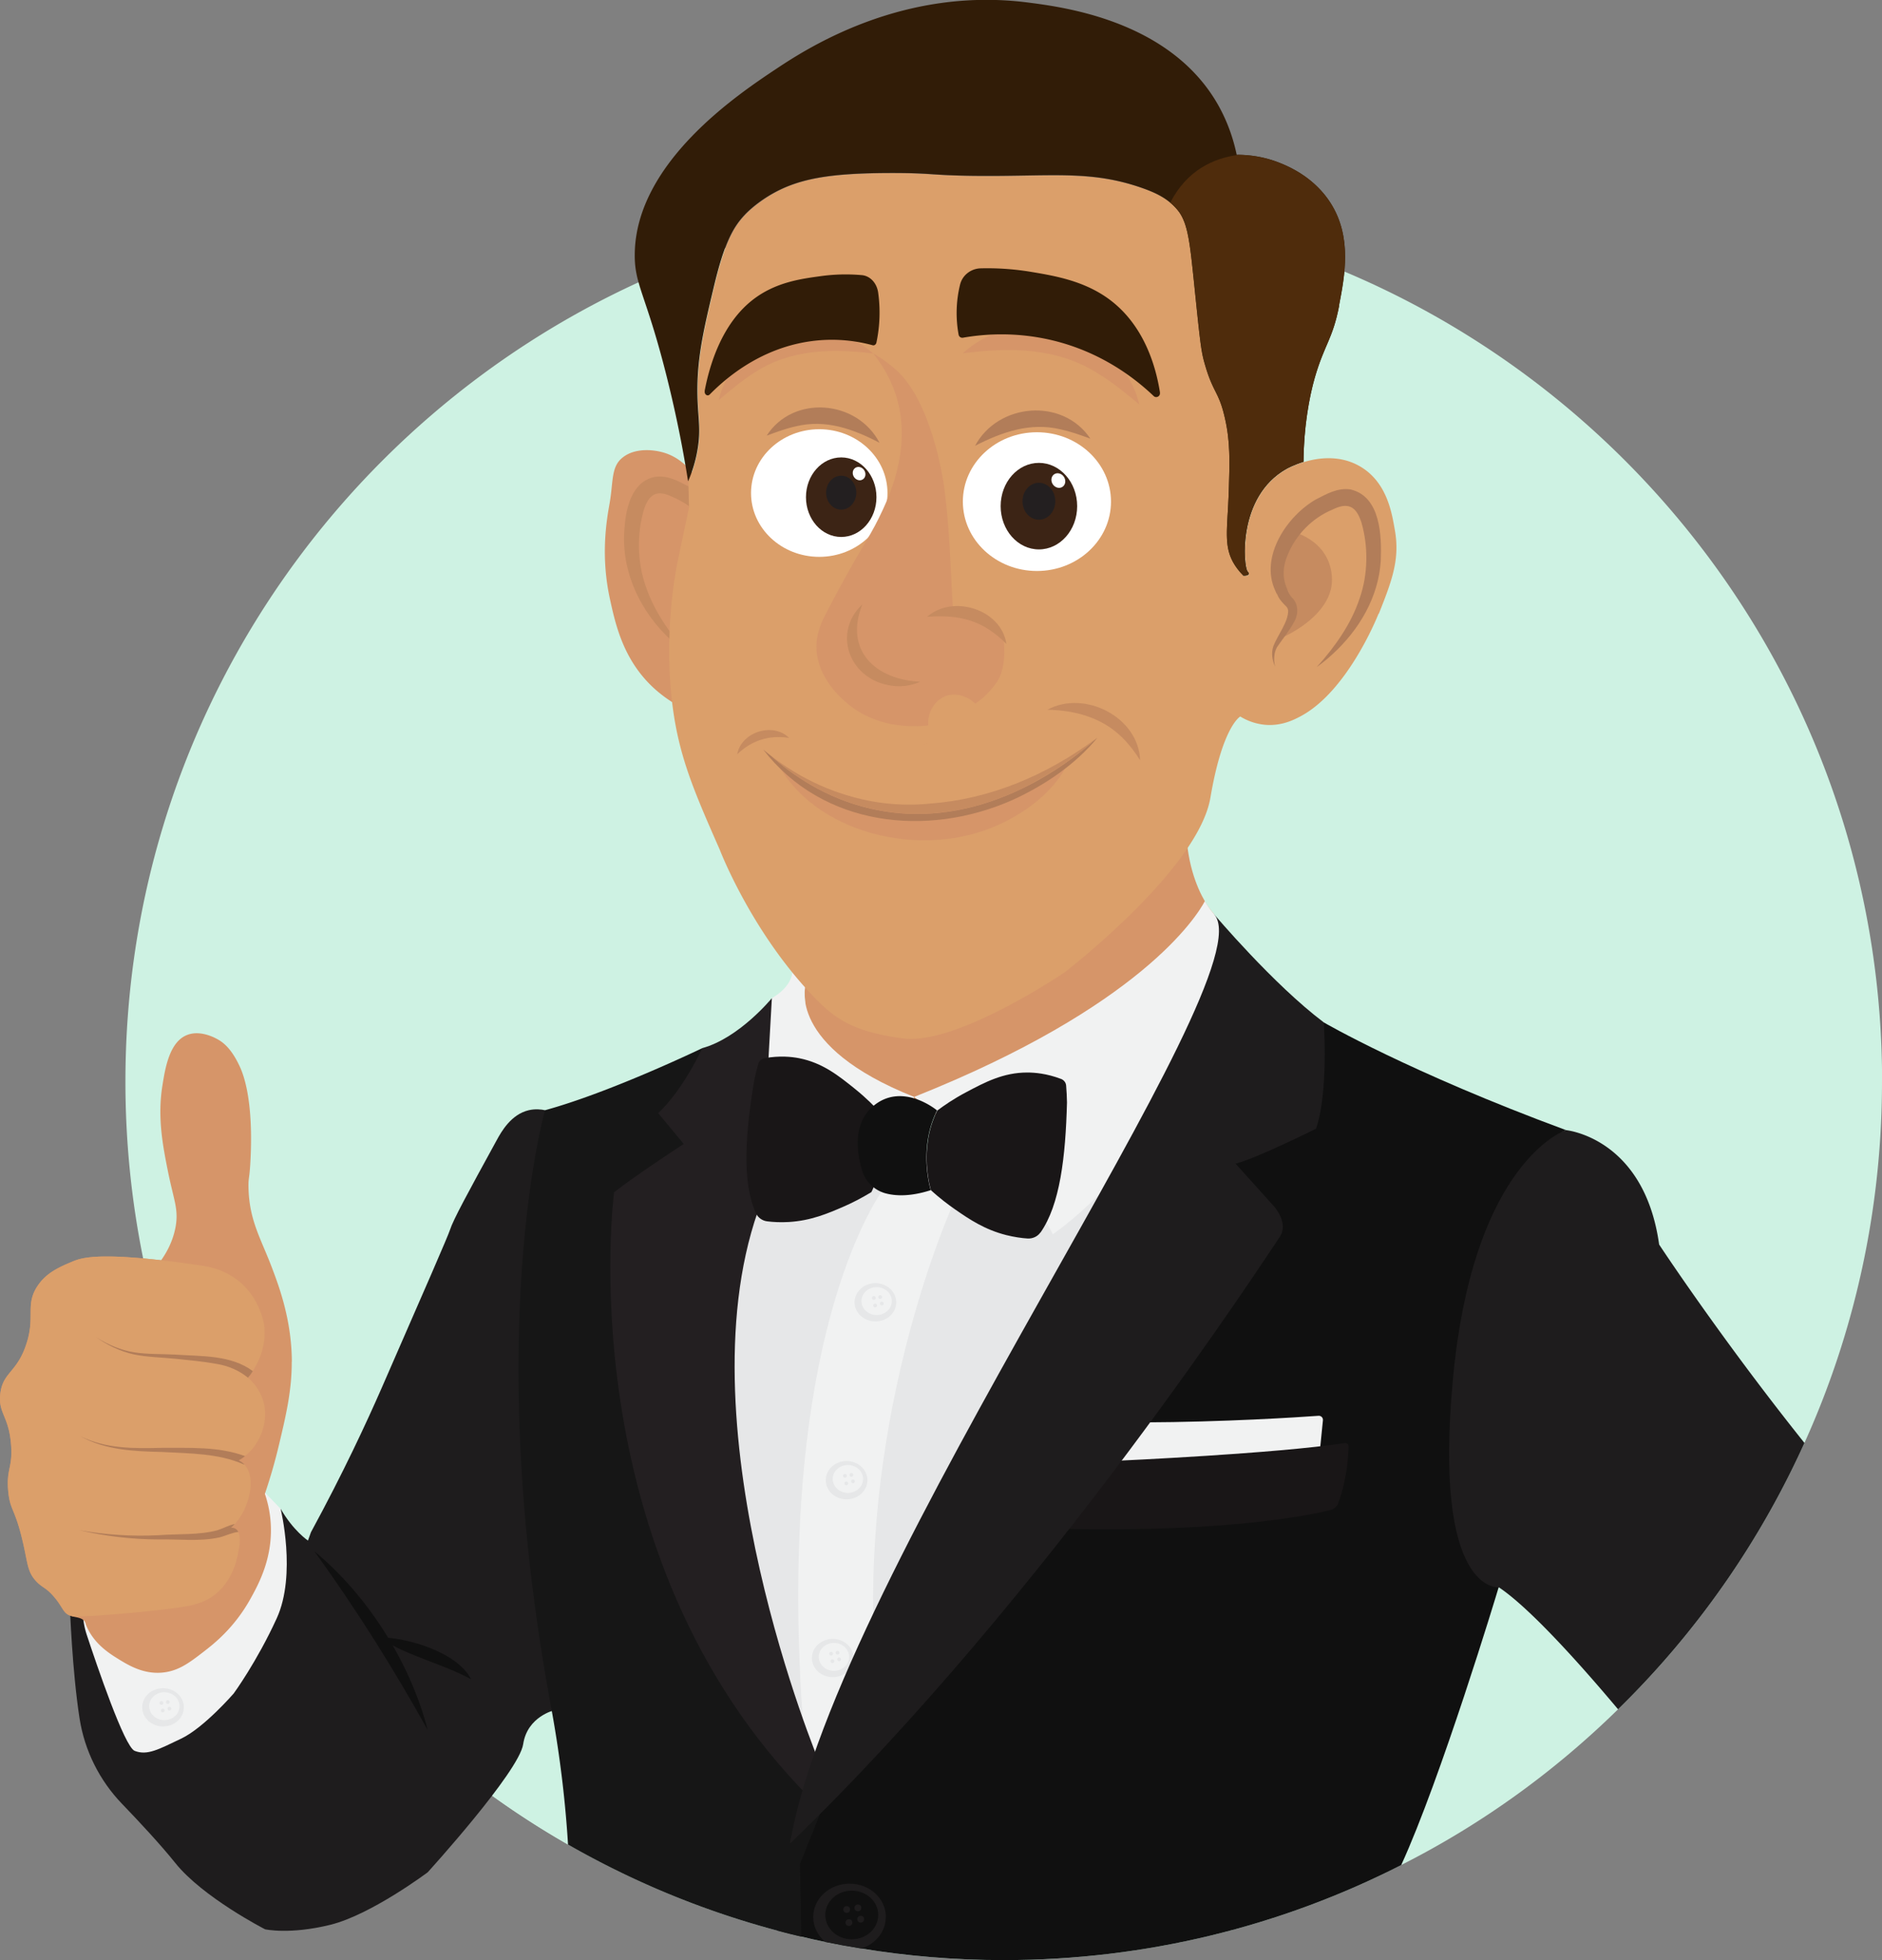
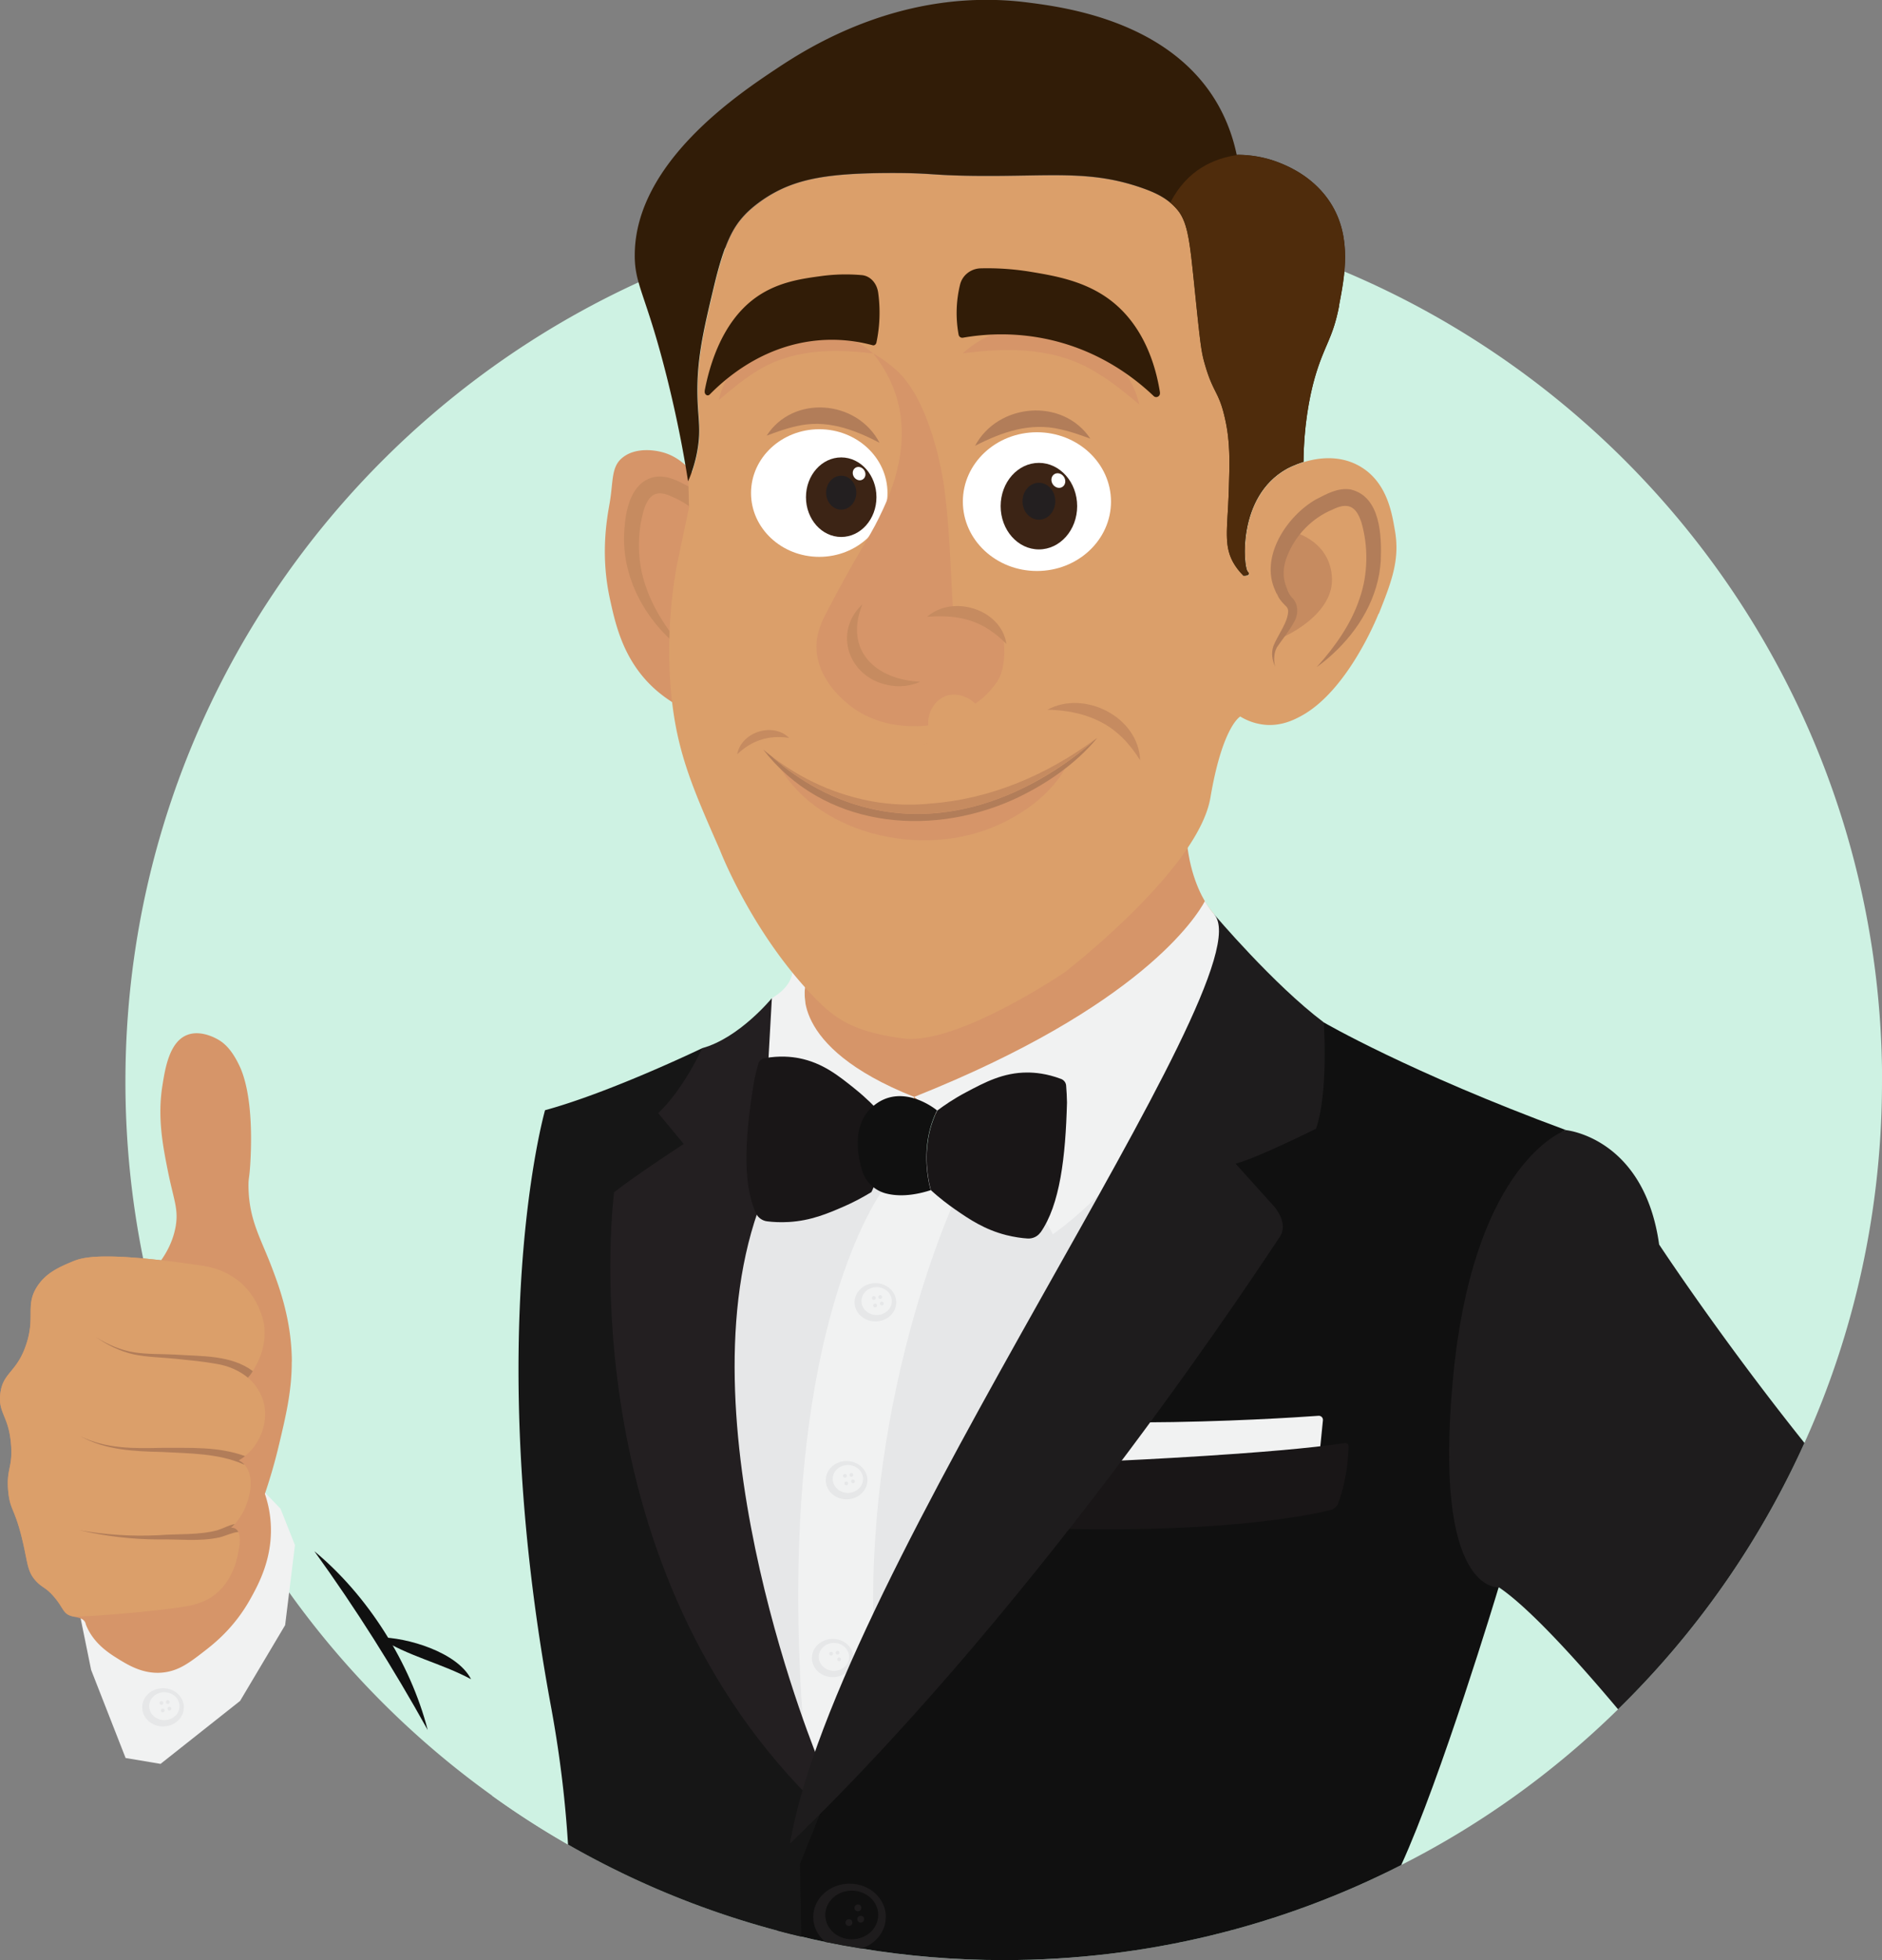
<svg xmlns="http://www.w3.org/2000/svg" viewBox="0 0 199.72 207.96">
  <rect x="0" y="0" width="199.72" height="207.96" fill="#808080" stroke="none" />
  <path d="M199.72 114.75c0 13.67-2.94 26.65-8.23 38.34a93.145 93.145 0 0 1-19.78 28.26c-6.75 6.62-14.5 12.22-23.01 16.52 0 0 0 .01-.01.01-12.67 6.45-27 10.08-42.18 10.08-5.15 0-10.19-.42-15.11-1.23h-.01c-1.27-.2-2.53-.43-3.79-.69-.86-.18-1.7-.36-2.55-.57-.86-.2-1.72-.41-2.56-.64a92.49 92.49 0 0 1-22.2-9.13 89.566 89.566 0 0 1-8.05-5.18 93.346 93.346 0 0 1-21.54-21.55c-.15-.2-.29-.4-.43-.6-.66-.93-1.3-1.88-1.92-2.84a98.525 98.525 0 0 1-2.83-4.62 91.32 91.32 0 0 1-3.38-6.52c-.12-.24-.23-.48-.34-.72-1.43-3.1-2.69-6.3-3.77-9.57-.05-.14-.1-.28-.13-.42-1.1-3.31-2-6.71-2.71-10.17a94.286 94.286 0 0 1-1.88-18.76c0-37.66 22.33-70.1 54.48-84.81 2.98-1.36 6.05-2.57 9.19-3.62 9.28-3.1 19.22-4.78 29.54-4.78 6.56 0 12.97.68 19.15 1.97h.01a92.34 92.34 0 0 1 17.01 5.31c33.51 14.12 57.04 47.28 57.04 85.93Z" style="fill:#cef2e3" />
  <path d="M60.27 195.7a92.66 92.66 0 0 1-8.05-5.18c1.73-2.26 3.15-4.39 3.31-5.47.36-2.37 2.3-3.26 3.02-3.52.9 5.03 1.45 9.76 1.72 14.16Z" style="fill:#cef2e3" />
  <path d="M191.49 153.09a93.145 93.145 0 0 1-19.78 28.26c-3.74-4.46-9.29-10.71-12.66-12.95l-1.45 1.23-3.25-3.55-3.34-12.96 2.77-14.25 2.35-10.47 4.79-6.9 5.14-1.56c.07-.03.11-.04.11-.04s8.31.76 9.9 12.14c0 0 6.56 9.97 15.42 21.05Z" style="fill:#1e1c1d" />
  <path d="M166.17 119.9s-.04.01-.11.04c-1.09.44-9.83 4.66-11.86 26.24-2.18 23.01 4.85 22.22 4.85 22.22h-.01c-.18.63-6.15 20.34-10.34 29.47 0 0 0 .01-.01.01-12.67 6.45-27 10.08-42.18 10.08-5.15 0-10.19-.42-15.11-1.23h-.01c-1.27-.2-2.53-.43-3.79-.69-.86-.18-1.7-.36-2.55-.57-.86-.2-1.72-.41-2.56-.64.2-3.15.62-6.28 1.36-9.23l4.52-6.79.63-.94 4-5.99.73-1.11.57-.92 3.26-5.24h.01l27.44-44.12 5.94-16.21 9.54-5.8s9.06 5.28 25.69 11.42Z" style="fill:#101010" />
  <path d="M10.03 172.15s2.1 4.9 6.33 5 9.16-6.41 9.16-6.41 3.66-5.64 2.99-9.16c-.67-3.51-1.39-4.26-1.39-4.26l2.65 2.75 1.53 3.86-1.04 8.49-4.78 8.04-8.44 6.68-3.71-.62-3.66-9.35-1.26-6.19 1.61 1.16Z" style="fill:#f1f2f2" />
  <ellipse cx="17.3" cy="181.14" rx="2.21" ry="2.03" style="fill:#e6e7e8" />
  <ellipse cx="17.44" cy="181.02" rx="1.61" ry="1.48" style="fill:#f1f2f2" />
  <circle cx="17.13" cy="180.68" r=".2" style="fill:#e6e7e8" />
  <circle cx="17.81" cy="180.58" r=".2" style="fill:#e6e7e8" />
  <circle cx="17.98" cy="181.28" r=".2" style="fill:#e6e7e8" />
  <circle cx="17.27" cy="181.48" r=".2" style="fill:#e6e7e8" />
-   <path d="M57.85 117.79c-.42-.09-1.04-.16-1.74 0-1.87.44-2.9 2.26-3.41 3.2-3.08 5.62-4.61 8.43-4.95 9.5-.21.66-2.55 6.02-7.23 16.73-1.61 3.68-4.07 8.99-7.52 15.34l-.32.89s-1.56-1.04-2.9-3.38c0 0 1.71 6.98-.41 11.62s-4.57 7.98-4.57 7.98-3.15 3.64-5.57 4.79c-2.41 1.15-3.6 1.82-4.94 1.3-1.08-.42-4.02-9.09-5.1-12.36-.26-.8-.4-1.64-.4-2.48v-.71l-1.37.3s.23 6.68 1.02 11.79c.53 3.42 2.11 6.59 4.51 9.08 1.84 1.91 4.11 4.35 5.64 6.26 2.93 3.67 9.54 7.05 9.54 7.05s2.6.59 6.94-.48c4.34-1.08 10.32-5.57 10.32-5.57s9.69-10.65 10.13-13.59 3.3-3.6 3.3-3.6l-.85-16.22-.26-19.56 1.26-25.91-1.14-1.97Z" style="fill:#1e1c1d" />
  <path d="M33.36 164.58c5.68 4.7 10.19 11.84 12.03 18.97-3.66-6.58-7.62-12.87-12.03-18.97Z" style="fill:#101010" />
  <path d="M40.18 173.71c3.04 0 8.36 1.59 9.81 4.45-3.19-1.72-6.74-2.44-9.81-4.45Z" style="fill:#101010" />
  <path d="M30.97 144.45c-.02-4.38-1.34-7.91-2.08-9.87-1.19-3.17-2.45-5.07-2.52-8.61-.02-1.15.11-.76.22-3.04.31-6.54-.85-9.16-1.19-9.87-.86-1.82-1.71-2.45-2.23-2.75-.27-.16-1.84-1.05-3.27-.52-1.93.71-2.38 3.59-2.67 5.42-.53 3.35.04 6.31.59 9.06.62 3.07 1.14 3.99.82 5.86-.26 1.46-.89 2.66-1.54 3.58-6.93-.79-8.52-.24-9.4.13-1.38.58-2.88 1.21-3.82 2.75-1.2 1.96-.12 3.14-1.11 6.09-1 2.98-2.49 2.91-2.75 5.23-.22 2.05.92 2.31 1.15 5.38.19 2.47-.53 2.54-.3 4.94.2 2.08.71 1.74 1.56 5.42.52 2.27.48 3.08 1.34 4.05.69.78 1.11.69 2.04 1.82.89 1.07.88 1.61 1.61 1.89.58.22 1.31.16 1.6.68.07.12.08.23.09.26.75 1.94 2.38 2.99 3.23 3.53 1.19.74 2.78 1.75 4.84 1.58 1.72-.15 2.86-1 4.47-2.25 1.09-.84 3.25-2.54 4.96-5.64.85-1.54 2.42-4.4 2.1-8.21-.09-1.11-.33-2.07-.6-2.87a57.4 57.4 0 0 0 1.51-5.26c.72-3.03 1.35-5.68 1.34-8.76Z" style="fill:#d69569" />
  <path d="M26.98 153.47c.17-.23 1.63-2.23 1-4.67-.31-1.18-.98-2-1.56-2.54a.996.996 0 0 0-.11-.1l.15-.18c.08-.11.21-.29.36-.52.59-.91 1.51-2.68 1.2-4.94 0 0-.39-2.77-2.72-4.63-.11-.09-.21-.16-.25-.19-1.51-1.1-3-1.33-3.83-1.45-1.55-.23-2.91-.41-4.11-.54-.32-.04-.64-.07-.94-.1-.34-.04-.67-.07-.99-.1-.51-.05-.99-.08-1.43-.11a22.6 22.6 0 0 0-1.32-.07c-3.09-.11-4.09.25-4.72.51-.69.29-1.41.59-2.07 1.01a5.361 5.361 0 0 0-.95.74l-.22.22c-.07.08-.14.16-.2.24l-.18.24c-.01.02-.03.03-.04.05-.05.08-.1.16-.16.24-1.2 1.96-.12 3.15-1.12 6.09-1 2.99-2.49 2.92-2.74 5.24-.23 2.05.91 2.3 1.15 5.38.19 2.47-.53 2.54-.3 4.94.2 2.07.71 1.74 1.56 5.42.52 2.27.48 3.08 1.34 4.04.69.78 1.11.69 2.04 1.82.89 1.07.88 1.61 1.61 1.89.01 0 .02.01.03.01.11.04.21.07.33.09.02.01.05.02.07.02h.02c.2 0 .41-.01.64-.02.1 0 .21-.01.31-.01.09-.01.18-.01.27-.01 1.6-.08 3.68-.25 5.64-.44 2.53-.25 4.85-.53 5.66-.75.73-.19 1.3-.38 1.94-.78 2.43-1.53 2.86-4.36 2.97-4.94.09-.49.27-1.45-.02-2.03a.923.923 0 0 0-.24-.31.75.75 0 0 0-.51-.12c.13-.13.25-.26.38-.41.21-.24.41-.5.59-.79.24-.36.45-.76.61-1.2.19-.51 1.03-2.74-.07-4.19-.04-.05-.07-.1-.12-.14-.14-.15-.32-.3-.61-.45.23-.13.46-.28.68-.46.35-.27.68-.6.98-1Z" style="fill:#db9f6a" />
  <path d="M26.46 145.98c-.04.06-.09.12-.15.18.04.03.07.06.11.1-.98-.84-2.16-1.35-3.46-1.56-1.42-.26-2.89-.39-4.35-.54-1.46-.15-2.94-.16-4.4-.46-1.46-.32-2.81-.98-4.01-1.83 1.24.79 2.62 1.38 4.05 1.61 1.44.22 2.92.16 4.39.24 2.75.19 5.88.02 8.19 1.75-.15.24-.28.42-.36.52ZM25.33 154.93c.29.15.47.3.61.45-.04 0-.08-.01-.12-.03-2.66-1.17-5.74-1.14-8.62-1.3-2.97-.07-6.03-.19-8.68-1.68 2.72 1.36 5.73 1.31 8.69 1.24 2.94.02 5.97-.16 8.8.88-.22.18-.45.33-.68.46ZM25.3 162.54h-.03c-.6.04-1.33.41-1.97.57-2.16.47-4.29.17-6.46.22-2.84-.01-5.68-.34-8.44-.99 2.79.5 5.61.68 8.43.54 2.04-.16 4.26 0 6.22-.52.67-.21 1.16-.52 1.86-.67-.13.14-.25.28-.38.4.19-.01.36.02.51.13.11.08.19.18.25.31Z" style="fill:#b27d59" />
  <path d="m87 192.5-2.11 5.27.15 7.7c-.86-.2-1.72-.41-2.56-.64a92.49 92.49 0 0 1-22.2-9.13c-.27-4.4-.81-9.13-1.72-14.16-.03-.18-.07-.37-.1-.55-7.35-39.75-.62-63.2-.62-63.2 6.9-1.89 16.27-6.39 16.68-6.58h.01l-.11 4.23.52 4.31-6.09 8.46 1.12 23.68 13.36 34.22 1.83.98.78.42.76.41.98.52.68.37.09.05L87 192.5Z" style="fill:#161616" />
  <path d="m128.85 97.01-.17.14-27.05 21.74-2.23-.57-7.22-1.85-6.78-7.82c.3-3.26-.64-7.77-.64-7.77l8.66 1.54 15.1-1.19 17.32-14.11c0 4.22 1.14 6.99 2.02 8.5.17.28.32.52.46.71.33.46.55.69.55.69Z" style="fill:#d69569" />
  <path d="m81.65 127.75-5.94 4.26 1.19 36.52 9.7 17.02 8.81-6.53 25.93-53.35-3.66-7.03-17.72 3.37-12.07.3-6.24 1.28v4.16z" style="fill:#e6e7e8" />
  <path d="M130.28 99.65s-.15-.57-.65-1.37l-.05-.37-.64-.79s0-.01-.01-.02-.02-.03-.03-.04c-.01-.02-.03-.04-.04-.05-.02-.03-.24-.25-.54-.69-.13-.2-.29-.43-.46-.71-.86 1.62-6.79 11.19-30.85 20.77 0 0 .96.75 2.4 1.94 3.76 3.1 10.78 9.19 12.31 12.63 0 0 2.16-1.43 4.97-4.28 2.38-2.42 5.23-5.85 7.62-10.29l6.81-12.3-.84-4.43ZM101.3 127.39s-11.38 24.55-8.02 53.25l-1.43 5.96-6.69 2.94v-7.57c-2.87-41.72 8.86-56.2 8.86-56.2l1.62-1.71 4.06.24 1.59 3.08Z" style="fill:#f1f2f2" />
  <ellipse cx="92.9" cy="138.17" rx="2.21" ry="2.03" style="fill:#e6e7e8" />
  <ellipse cx="93.03" cy="138.04" rx="1.61" ry="1.48" style="fill:#f1f2f2" />
  <circle cx="92.73" cy="137.71" r=".2" style="fill:#e6e7e8" />
  <circle cx="93.41" cy="137.61" r=".2" style="fill:#e6e7e8" />
  <circle cx="93.58" cy="138.3" r=".2" style="fill:#e6e7e8" />
  <circle cx="92.87" cy="138.51" r=".2" style="fill:#e6e7e8" />
  <ellipse cx="89.84" cy="157.04" rx="2.21" ry="2.03" style="fill:#e6e7e8" />
  <ellipse cx="89.98" cy="156.91" rx="1.61" ry="1.48" style="fill:#f1f2f2" />
  <circle cx="89.67" cy="156.58" r=".2" style="fill:#e6e7e8" />
  <circle cx="90.35" cy="156.48" r=".2" style="fill:#e6e7e8" />
  <circle cx="90.52" cy="157.17" r=".2" style="fill:#e6e7e8" />
  <circle cx="89.81" cy="157.38" r=".2" style="fill:#e6e7e8" />
  <ellipse cx="88.37" cy="175.91" rx="2.21" ry="2.03" style="fill:#e6e7e8" />
  <ellipse cx="88.5" cy="175.79" rx="1.61" ry="1.48" style="fill:#f1f2f2" />
  <circle cx="88.2" cy="175.45" r=".2" style="fill:#e6e7e8" />
  <circle cx="88.88" cy="175.35" r=".2" style="fill:#e6e7e8" />
  <circle cx="89.05" cy="176.05" r=".2" style="fill:#e6e7e8" />
-   <circle cx="88.34" cy="176.25" r=".2" style="fill:#e6e7e8" />
  <path d="M81.92 105.89s2.19-1.13 2.19-3.01l1.39 1.61s-2.1 6.48 11.51 11.89l-.57 2.73-9.82-.87-7.4-3.49 2.71-8.87Z" style="fill:#f1f2f2" />
  <path d="M73.2 75.48a13.9 13.9 0 0 1-3.81-2.47c-3.25-2.99-4.07-6.76-4.65-9.4-1.01-4.58-.39-8.29-.05-10.19.4-2.28.15-3.82 1.29-4.8 1.49-1.29 3.78-.77 4.11-.69 2.3.52 3.47 2.33 3.71 2.72l-.59 24.84Z" style="fill:#d69569" />
  <path d="M77.48 69.4c.17-.7.13-1.46-.18-2.04-.61-.89-1.33-1.75-1.84-2.72-.45-.75-.48-1.88.21-2.54.21-.25.35-.5.48-.8l-.07.28c0-.17.1-.33.15-.49.5-1.15.43-2.31-.06-3.49-.86-2.17-2.64-3.98-4.79-4.87-1.59-.79-2.48-.39-3.04 1.32-.76 2.55-.73 5.55.18 8.13.89 2.67 2.59 5.09 4.55 7.27-.6-.43-1.17-.9-1.71-1.4-3.4-3.03-5.56-7.56-5.07-12.19.15-2.02.79-4.77 3.19-5.26 1.37-.22 2.53.46 3.67 1.05 3.19 1.81 6.11 6.31 4.22 9.93-.02.05-.08.16-.1.21l-.02.04v.02s.06-.17.05-.25c-.09.49-.48.9-.81 1.26-.25.26-.33.3-.38.61-.02 1.19 1.09 2.58 1.56 3.75.26.76.12 1.55-.18 2.2Z" style="fill:#c68b60" />
  <path d="M146.3 65.1c-.21.53-3.37 8.31-8.31 10.91-.7.37-2 1.03-3.71.89a6.13 6.13 0 0 1-2.66-.88s-1.88.99-3.17 8.61c-1.29 7.62-15.44 18.51-15.44 18.51s-11.48 7.82-17.22 7.03c-5.74-.79-7.52-2.28-10.3-5.35-6.07-6.73-9.1-14.65-9.1-14.65-2.73-6.21-4.37-9.93-5.05-15.54-.73-5.98-.09-11.84.59-15.14.12-.58 1.19-5.64 1.19-5.64l-.07-2.76c.43-1.01.8-2.17 1.02-3.47.31-1.91.09-2.95 0-4.83-.2-4.28.54-7.4 1.71-12.32 1.12-4.71 2.05-6.35 3.27-7.65.19-.2 1.04-1.08 2.52-2 3.05-1.88 6.46-2.44 13.07-2.45 4.38 0 4.05.24 8.61.3 8.25.11 12.35-.65 17.89 1.26 1.61.55 2.87 1.17 3.86 2.38 1.06 1.28 1.29 3.34 1.71 7.42.7 6.81.77 7.55 1.19 8.98.87 3.01 1.44 2.79 2.08 5.5.62 2.62.55 4.77.45 7.94-.13 4.05-.63 5.88.67 7.87.15.23.33.47.53.7.12.13.24.26.36.38.28 0 .5-.04.55-.17.04-.11-.09-.25-.11-.28-.44-.51-1.14-7.93 4.12-10.88.1-.06.79-.43 1.8-.74 1.56-.48 3.9-.79 6.04.49 2.89 1.72 3.35 5.13 3.64 6.76.55 3.13-.37 5.46-1.71 8.84Z" style="fill:#db9f6a" />
  <path d="M142.11 32.44c-.68 3.53-1.56 4.1-2.58 7.62-.6 2.09-1.18 5.32-1.2 8.94h-.01c-1.01.32-1.7.69-1.8.75-5.26 2.96-4.56 10.37-4.12 10.88.02.02.16.17.11.28-.04.13-.27.17-.55.17a6.463 6.463 0 0 1-.89-1.08c-1.3-1.98-.8-3.82-.67-7.87.1-3.17.17-5.33-.45-7.94-.64-2.7-1.21-2.49-2.08-5.5-.42-1.43-.49-2.17-1.19-8.98-.42-4.08-.65-6.14-1.71-7.42-.99-1.2-2.25-1.82-3.86-2.38-5.55-1.92-9.64-1.16-17.89-1.26-4.56-.06-4.23-.3-8.61-.3-6.61.01-10.01.58-13.07 2.45-1.49.92-2.34 1.8-2.52 2-1.22 1.3-2.15 2.93-3.27 7.65-1.17 4.92-1.91 8.04-1.71 12.32.09 1.88.31 2.92 0 4.83-.21 1.3-.58 2.46-1.02 3.47-.46-2.95-1.18-6.8-2.3-11.24-2.18-8.65-3.39-9.58-3.36-12.84.08-9.75 11-17.01 15.04-19.7 3.37-2.24 13.41-8.71 26.63-7.03 3.84.49 15.1 1.92 20.19 10.79 1.08 1.89 1.68 3.75 2.02 5.37 1.3 0 3 .19 4.81.96.9.38 3.46 1.51 5.15 4.16 2.3 3.61 1.5 7.73.89 10.89Z" style="fill:#311c07" />
  <path d="M142.11 32.44c-.68 3.53-1.56 4.1-2.58 7.62-.6 2.09-1.18 5.32-1.2 8.94h-.01c-1.01.32-1.7.69-1.8.75-5.25 2.96-4.56 10.37-4.12 10.88.02.02.16.17.11.28-.04.13-.27.17-.55.17-.12-.12-.24-.25-.36-.38-.2-.23-.38-.47-.53-.7-1.29-1.98-.8-3.82-.67-7.87.1-3.17.18-5.33-.45-7.94-.63-2.7-1.21-2.49-2.07-5.5-.42-1.43-.49-2.17-1.19-8.98-.37-3.55-.59-5.57-1.34-6.88-.11-.2-.23-.38-.37-.54-.25-.3-.51-.56-.79-.79 1.79-3.49 4.66-4.73 7.23-5.07 1.25.01 2.84.21 4.54.92.04.01.08.03.11.04.9.38 3.46 1.51 5.14 4.16 2.3 3.61 1.5 7.73.89 10.89Z" style="fill:#4f2c0c" />
  <path d="M136.79 56.3s4.21.75 4.55 4.82c.35 4.08-5.09 6.43-5.09 6.43l.77-1.59.2-1.21-.07-1.16-.73-1.41-.73-1.82.57-2.97.53-1.09Z" style="fill:#c68b60" />
  <path d="M135.32 70.73c-.3-.65-.45-1.44-.18-2.2.46-1.16 1.58-2.56 1.56-3.75-.05-.32-.13-.36-.38-.61-.33-.35-.72-.77-.81-1.26 0 .09.02.18.06.26 0 .01 0 0 0 0v-.02c-.09-.13-.19-.37-.25-.51-1.64-3.58 1.25-7.9 4.34-9.66 1.14-.58 2.3-1.26 3.67-1.05 3.2.76 3.3 4.95 3.2 7.56-.23 3.85-2.3 7.34-5.09 9.89-.54.51-1.12.97-1.71 1.4 1.96-2.18 3.66-4.59 4.55-7.27.91-2.58.94-5.58.18-8.13-.56-1.7-1.44-2.11-3.04-1.32-2.16.89-3.93 2.7-4.79 4.87-.5 1.18-.56 2.33-.06 3.49.06.16.16.32.15.49l-.07-.28c.14.3.27.55.48.8.69.65.66 1.79.21 2.54-.51.97-1.24 1.83-1.84 2.72-.31.58-.36 1.34-.18 2.04Z" style="fill:#b27d59" />
  <ellipse cx="86.94" cy="52.31" rx="7.24" ry="6.77" style="fill:#fff" />
  <ellipse cx="89.27" cy="52.75" rx="3.74" ry="4.22" style="fill:#3c2415" />
  <ellipse cx="89.27" cy="52.27" rx="1.6" ry="1.8" style="fill:#231f20" />
  <ellipse cx="91.17" cy="50.24" rx=".65" ry=".73" style="fill:#fff" transform="rotate(-32.4 91.182 50.248)" />
  <ellipse cx="110.04" cy="53.22" rx="7.86" ry="7.36" style="fill:#fff" />
  <ellipse cx="110.25" cy="53.7" rx="4.06" ry="4.59" style="fill:#3c2415" />
  <ellipse cx="110.25" cy="53.18" rx="1.74" ry="1.96" style="fill:#231f20" />
  <ellipse cx="112.31" cy="50.98" rx=".71" ry=".8" style="fill:#fff" transform="rotate(-32.4 112.32 50.978)" />
  <path d="M103.47 47.31c2.43-4.57 9.32-5.15 12.24-.77-1.11-.41-2.14-.77-3.17-.99-3.21-.76-6.18.27-9.07 1.75Z" style="fill:#b27d59" />
  <path d="M102.17 37.48c6.1-5.53 16.73-2.7 18.74 5.44-1.45-1.21-2.79-2.31-4.21-3.18-4.39-2.87-9.41-2.92-14.53-2.25ZM92.66 37.5c-5.41-4.79-14.71-2.2-16.39 4.96 1.26-1.08 2.43-2.05 3.66-2.84 3.83-2.56 8.23-2.66 12.72-2.12Z" style="fill:#d69569" />
  <path d="M93.34 46.98c-2.82-1.47-5.72-2.52-8.87-1.75-1.01.22-2.01.58-3.11.99 2.83-4.39 9.64-3.79 11.98.77Z" style="fill:#b27d59" />
  <path d="M123.09 41.67c.06.37-.39.61-.66.35-2.08-1.98-5.66-4.7-10.78-5.92-3.88-.92-7.24-.66-9.46-.27a.398.398 0 0 1-.46-.32 12.666 12.666 0 0 1 .15-5.3c.24-1.01 1.15-1.71 2.18-1.74 1.51-.04 3.27.04 5.21.35 2.52.42 5.71.93 8.42 2.92 3.7 2.72 4.97 7.09 5.41 9.92ZM74.79 41.47c-.07.37.29.63.53.38 1.85-1.88 5.01-4.42 9.36-5.4 3.3-.74 6.09-.32 7.93.18.18.05.36-.09.4-.3a15.375 15.375 0 0 0 .18-5.3c-.15-1.02-.86-1.76-1.73-1.84-1.26-.11-2.74-.12-4.38.11-2.13.29-4.83.66-7.21 2.52-3.25 2.54-4.56 6.84-5.09 9.65Z" style="fill:#311c07" />
  <path d="M82.8 81.47c5.86 2.9 12.07 5.04 18.84 3.94 4.12-.62 7.5-2.04 11.33-3.76-1.29 2.19-3.43 4.03-6.03 5.38-8.25 4.4-19.89 1.68-24.14-5.56Z" style="fill:#d69569" />
  <path d="M116.47 78.26c-2.38 2.87-5.59 5.05-9.01 6.61-9.06 4.03-20.16 2.84-26.47-5.35.29.25.59.49.9.73 2.17 1.94 5.67 4.43 10.48 5.54 11.62 2.69 21.15-4.89 23.87-7.35.08-.05.15-.11.22-.17Z" style="fill:#b27d59" />
  <path d="M116.24 78.43c-2.72 2.46-12.25 10.04-23.87 7.35-4.81-1.11-8.31-3.6-10.48-5.54 4.78 3.7 10.83 5.65 16.87 5.01 6.34-.46 12.35-3.04 17.48-6.83ZM111.15 75.3c3.93-2.14 9.68.77 9.84 5.36-.56-.9-1.17-1.69-1.86-2.37-2.11-2.13-5.01-2.94-7.98-2.99ZM78.23 80.03c.43-2.37 3.8-3.45 5.51-1.74-2.17-.33-3.97.27-5.51 1.74Z" style="fill:#c68b60" />
  <path d="M100.07 50.9s-1.2-8.21-4.91-11.6c-.4-.36-.82-.69-.82-.69-.48-.37-1.03-.75-1.68-1.11 1.01 1.25 2.04 2.94 2.6 5.06 1.42 5.34-.98 10.31-1.98 12.37-1.11 2.29-2.26 3.7-5.44 9.8-.63 1.19-1.27 2.46-1.19 4.16.15 3.11 2.64 5.21 3.27 5.74 3.04 2.57 6.77 2.54 8.58 2.34-.09-1.38.68-2.67 1.83-3.11 1.02-.39 2.29-.07 3.16.8.3-.2.63-.45.96-.75 0 0 .82-.75 1.39-1.63.5-.78.73-1.88.74-3.09 0-.67-.06-1.38-.19-2.09-1.18-1.23-2.66-1.92-4.12-1.85-.4.02-.75.1-.75.1-.14.03-.15.05-.17.04-.46-.01-.26-7.66-1.26-14.47ZM98.79 78.83c-.13.03-.5.1-1.02.17l1.02-.17Z" style="fill:#d69569" />
  <path d="M91.52 64.11c-1.96 4.88 1.36 8 6.14 8.22-1.06.48-2.3.6-3.49.34-4.13-.85-5.79-5.61-2.65-8.56ZM98.39 65.44c2.72-2.4 7.87-.81 8.41 2.88-.61-.61-1.2-1.11-1.84-1.52-1.96-1.31-4.23-1.54-6.57-1.36Z" style="fill:#c68b60" />
  <path d="m121.26 150.92-3.27 3.93 1.63 1.37 20.41-1.93.36-3.6c.03-.27-.19-.5-.47-.48-2.06.15-10 .67-18.67.7Z" style="fill:#f1f2f2" />
  <path d="M118.77 154.97s16.73-.75 23.95-1.87c.21-.03.4.13.4.35-.02.97-.18 3.53-1.1 6.02-.14.37-.44.64-.82.74-2.25.55-11.05 2.38-28.48 2l6.05-7.24Z" style="fill:#191617" />
  <path d="M81.92 105.89s-3.45 4.23-7.39 5.31c0 0-1.97 4.34-4.68 6.9l2.71 3.27s-4.86 3.15-7.39 5.12c0 0-5.07 38.18 20.76 64.24l1.01-3.76s-14.65-35.04-6.53-58.4l2.67-14.15-1.58-1.2.41-7.32Z" style="fill:#231f21" />
  <path d="M110.41 130.76c-.31.44-.83.67-1.36.64-.64-.04-1.41-.15-2.26-.36-2.29-.58-3.91-1.67-5.41-2.71-.78-.54-1.66-1.21-2.59-2.05 0 0-1.38-4.36.67-8.45.68-.51 1.72-1.24 3.07-1.95 1.98-1.05 3.93-2.09 6.48-2.09.8 0 2.06.1 3.59.68.3.11.52.39.54.71.05.61.08 1.21.09 1.8-.15 5.75-.74 10.85-2.82 13.8ZM80.21 128.7c.22.49.69.82 1.21.88.64.08 1.41.12 2.29.07 2.36-.14 4.15-.91 5.83-1.64.87-.38 1.86-.88 2.93-1.53 0 0 2.18-4.02.94-8.43-.57-.63-1.46-1.54-2.65-2.5-1.75-1.41-3.46-2.79-5.97-3.28-.78-.15-2.05-.29-3.65 0-.32.06-.58.28-.67.59-.17.59-.31 1.18-.43 1.75-.94 5.67-1.32 10.79.17 14.08Z" style="fill:#191617" />
  <path d="M98.78 126.27c-2.14.69-3.71.63-4.8.34a3.586 3.586 0 0 1-2.5-2.45c-.52-1.76-1.02-4.89 1.12-6.75 3.12-2.72 6.84.4 6.84.4-2.05 4.1-.67 8.45-.67 8.45Z" style="fill:#101010" />
  <path d="M128.85 97.01s6.29 7.45 11.63 11.46c0 0 .52 7.42-.82 11.28 0 0-6.24 3.12-8.54 3.71l4.08 4.53s1.63 1.78.59 3.27-24.65 38.06-51.96 64.34c4.85-28.75 50.89-92.17 45.01-98.59ZM94 203.39c0 1.55-1.09 2.87-2.6 3.34h-.01c-1.27-.2-2.53-.43-3.79-.69-.8-.65-1.3-1.6-1.3-2.65 0-1.96 1.73-3.54 3.86-3.54s3.85 1.58 3.85 3.54Z" style="fill:#1e1c1d" />
  <ellipse cx="90.39" cy="203.17" rx="2.81" ry="2.58" style="fill:#101010" />
-   <circle cx="89.85" cy="202.59" r=".36" style="fill:#1e1c1d" />
  <circle cx="91.04" cy="202.42" r=".36" style="fill:#1e1c1d" />
  <circle cx="91.34" cy="203.62" r=".36" style="fill:#1e1c1d" />
  <circle cx="90.09" cy="203.98" r=".36" style="fill:#1e1c1d" />
  <path d="M191.49 153.09a93.193 93.193 0 0 1-19.77 28.25c-3.75-4.46-9.3-10.71-12.67-12.95 0 0-5.46 18.11-9.65 27.91.17.21.4.49.67.87-13 6.89-27.82 10.78-43.55 10.78-16.83 0-32.61-4.46-46.24-12.26-.26-4.41-.81-9.13-1.72-14.16-.73.25-2.66 1.14-3.02 3.52-.16 1.08-1.58 3.21-3.31 5.47-2.96 3.87-6.82 8.11-6.82 8.11s-5.98 4.49-10.32 5.57-6.94.48-6.94.48-6.6-3.37-9.54-7.05c-1.52-1.91-3.81-4.36-5.64-6.26-2.4-2.49-3.98-5.66-4.51-9.08-.62-3.97-.89-8.9-.98-10.89h-.04c-.73-.28-.73-.82-1.61-1.89-.93-1.12-1.35-1.04-2.04-1.82-.85-.96-.82-1.77-1.34-4.04-.32-1.38-.59-2.19-.81-2.78-.37-.98-.62-1.34-.75-2.64-.02-.25-.04-.47-.04-.67-.05-1.75.51-2.04.34-4.26-.15-1.87-.62-2.7-.92-3.53-.16-.44-.28-.88-.26-1.49 0-.12.01-.24.03-.37.17-1.56.9-2.04 1.65-3.08.37-.52.76-1.16 1.09-2.15l.09-.29c.82-2.73-.14-3.9 1.03-5.8.15-.25.33-.48.52-.68.91-1.04 2.11-1.56 3.24-2.03.02 0 .05-.02.07-.03.06-.02.12-.05.18-.07.83-.33 2.35-.7 7.3-.25h.08c.57.05 1.18.11 1.84.19.66-.92 1.29-2.11 1.54-3.58.32-1.87-.2-2.8-.82-5.86-.55-2.74-1.12-5.71-.6-9.06.29-1.83.74-4.71 2.67-5.42 1.42-.52 2.99.37 3.27.52.52.3 1.36.93 2.23 2.75.34.72 1.5 3.33 1.19 9.88-.11 2.28-.25 1.89-.22 3.04.07 3.54 1.34 5.44 2.53 8.61.74 1.96 2.06 5.49 2.08 9.87.01 3.08-.61 5.73-1.34 8.76-.51 2.14-1.05 3.9-1.49 5.18l1.63 1.68c1.34 2.34 2.9 3.38 2.9 3.38l.32-.89c3.46-6.35 5.91-11.67 7.52-15.34 4.68-10.71 7.02-16.07 7.23-16.73.33-1.07 1.87-3.88 4.95-9.5.52-.94 1.54-2.76 3.41-3.2.7-.16 1.32-.09 1.74 0 7.05-1.93 16.69-6.59 16.69-6.59 3.93-1.08 7.39-5.31 7.39-5.31s1.95-1.01 2.17-2.7c-5.14-6.31-7.71-13.01-7.71-13.01-2.73-6.21-4.37-9.93-5.05-15.54 0-.05-.01-.1-.02-.15-.62-.39-1.28-.88-1.93-1.48-3.25-2.99-4.07-6.76-4.65-9.41-1-4.58-.38-8.29-.05-10.19.4-2.28.15-3.82 1.28-4.8 1.5-1.28 3.78-.77 4.11-.69 1.19.27 2.07.88 2.69 1.47-.46-2.67-1.1-5.91-2.02-9.54-1.43-5.68-2.45-8.03-2.97-9.9-.27-.98-.4-1.82-.39-2.94.08-9.74 11-17 15.04-19.7 3.37-2.24 13.41-8.7 26.63-7.03 3.83.49 15.1 1.92 20.19 10.79 1.08 1.89 1.68 3.75 2.02 5.37H131.86c.1 0 .21 0 .31.02.08 0 .15 0 .22.01.1 0 .21.02.32.03.08 0 .16.02.24.03.11.01.22.03.33.05.08.01.16.02.25.04.12.02.24.05.37.08.08.01.16.03.24.05.2.05.4.1.6.16.13.04.25.08.38.12.08.03.16.05.25.08.14.05.29.11.43.16.06.02.12.04.18.07.03.01.07.03.11.04.55.23 1.72.75 2.94 1.72.77.61 1.55 1.41 2.21 2.43 1.49 2.34 1.68 4.89 1.46 7.26-.11 1.28-.35 2.52-.57 3.63-.68 3.52-1.56 4.1-2.57 7.62-.6 2.09-1.19 5.32-1.2 8.94h-.01c1.57-.46 3.9-.77 6.04.5 2.9 1.72 3.36 5.14 3.64 6.76.55 3.13-.37 5.46-1.71 8.83-.21.52-3.37 8.31-8.31 10.91-.7.37-2.01 1.03-3.71.89a6.13 6.13 0 0 1-2.66-.88s-1.88.99-3.17 8.61c-.28 1.67-1.19 3.51-2.43 5.35.36 2.65 1.17 4.49 1.83 5.63.08.14.16.27.24.39.07.12.15.23.22.33l.01.02c.07.1.14.2.21.28 0 .02.02.03.03.04.18.23.3.35.3.35.09.11 1.64 1.93 3.81 4.22 2.24 2.36 5.15 5.23 7.82 7.23.04.02 9.11 5.3 25.7 11.42 0 0 8.31.76 9.89 12.14 0 0 6.56 9.97 15.42 21.05Z" style="fill:none" />
</svg>